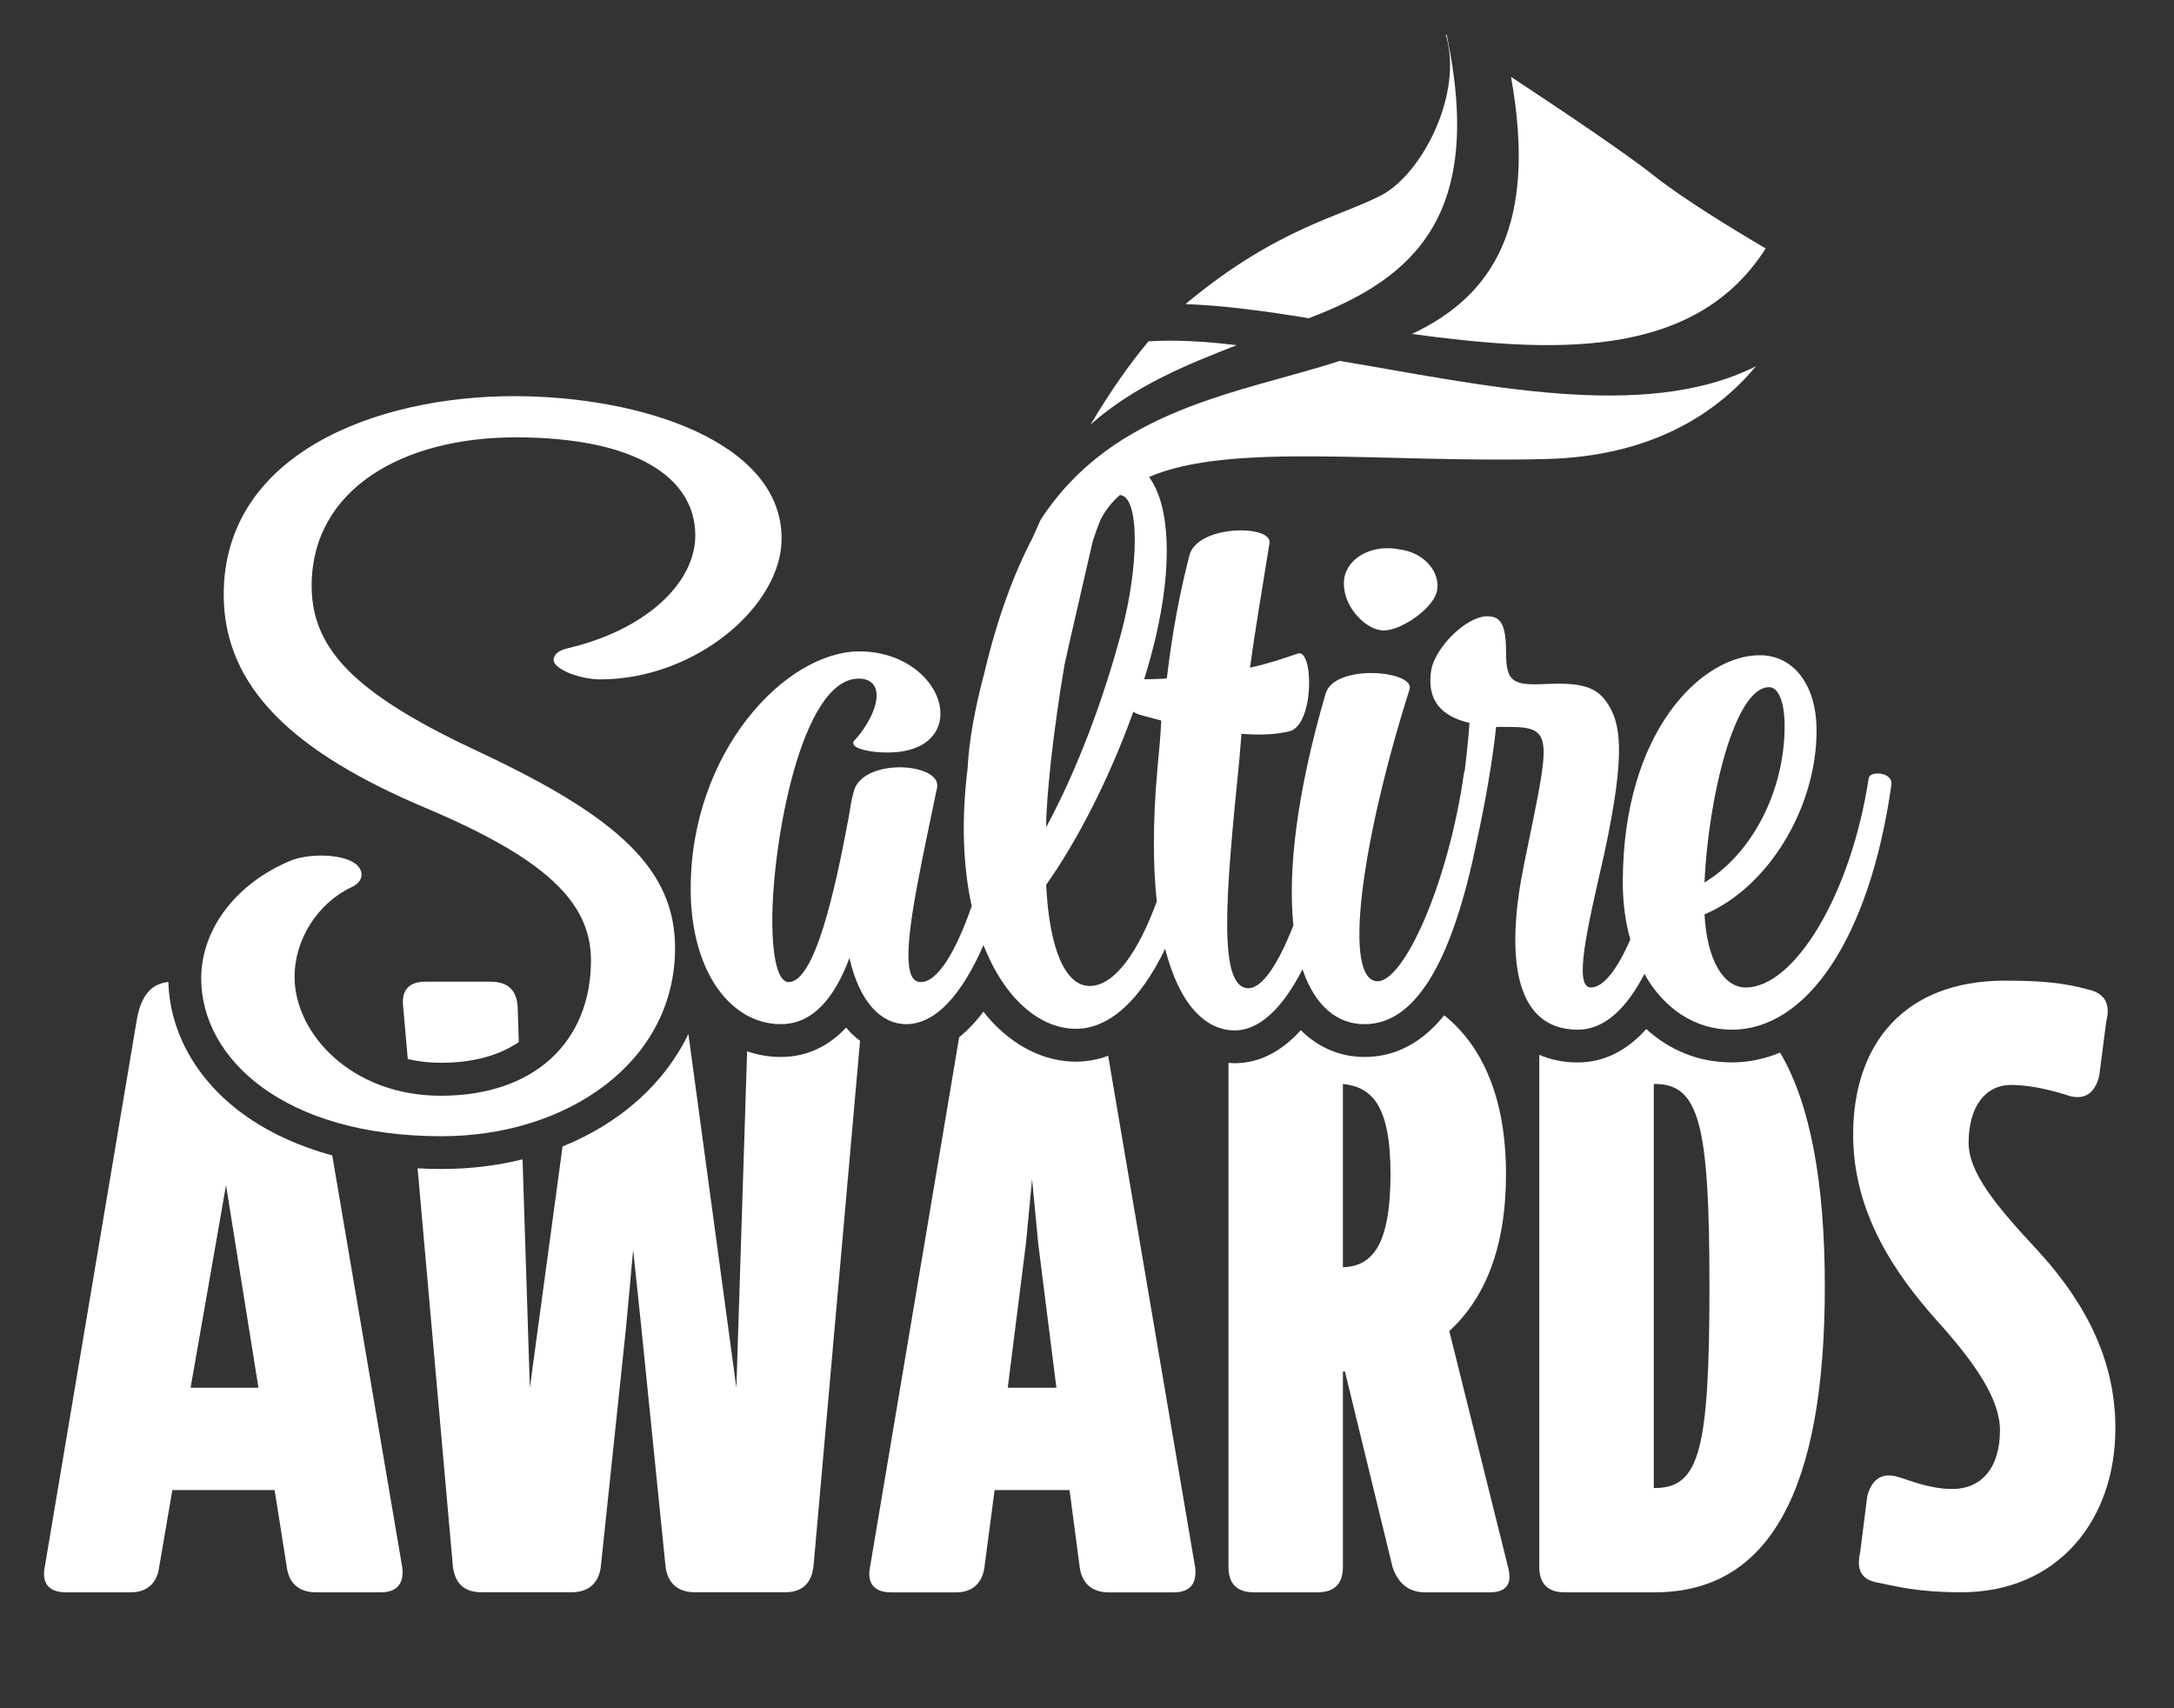
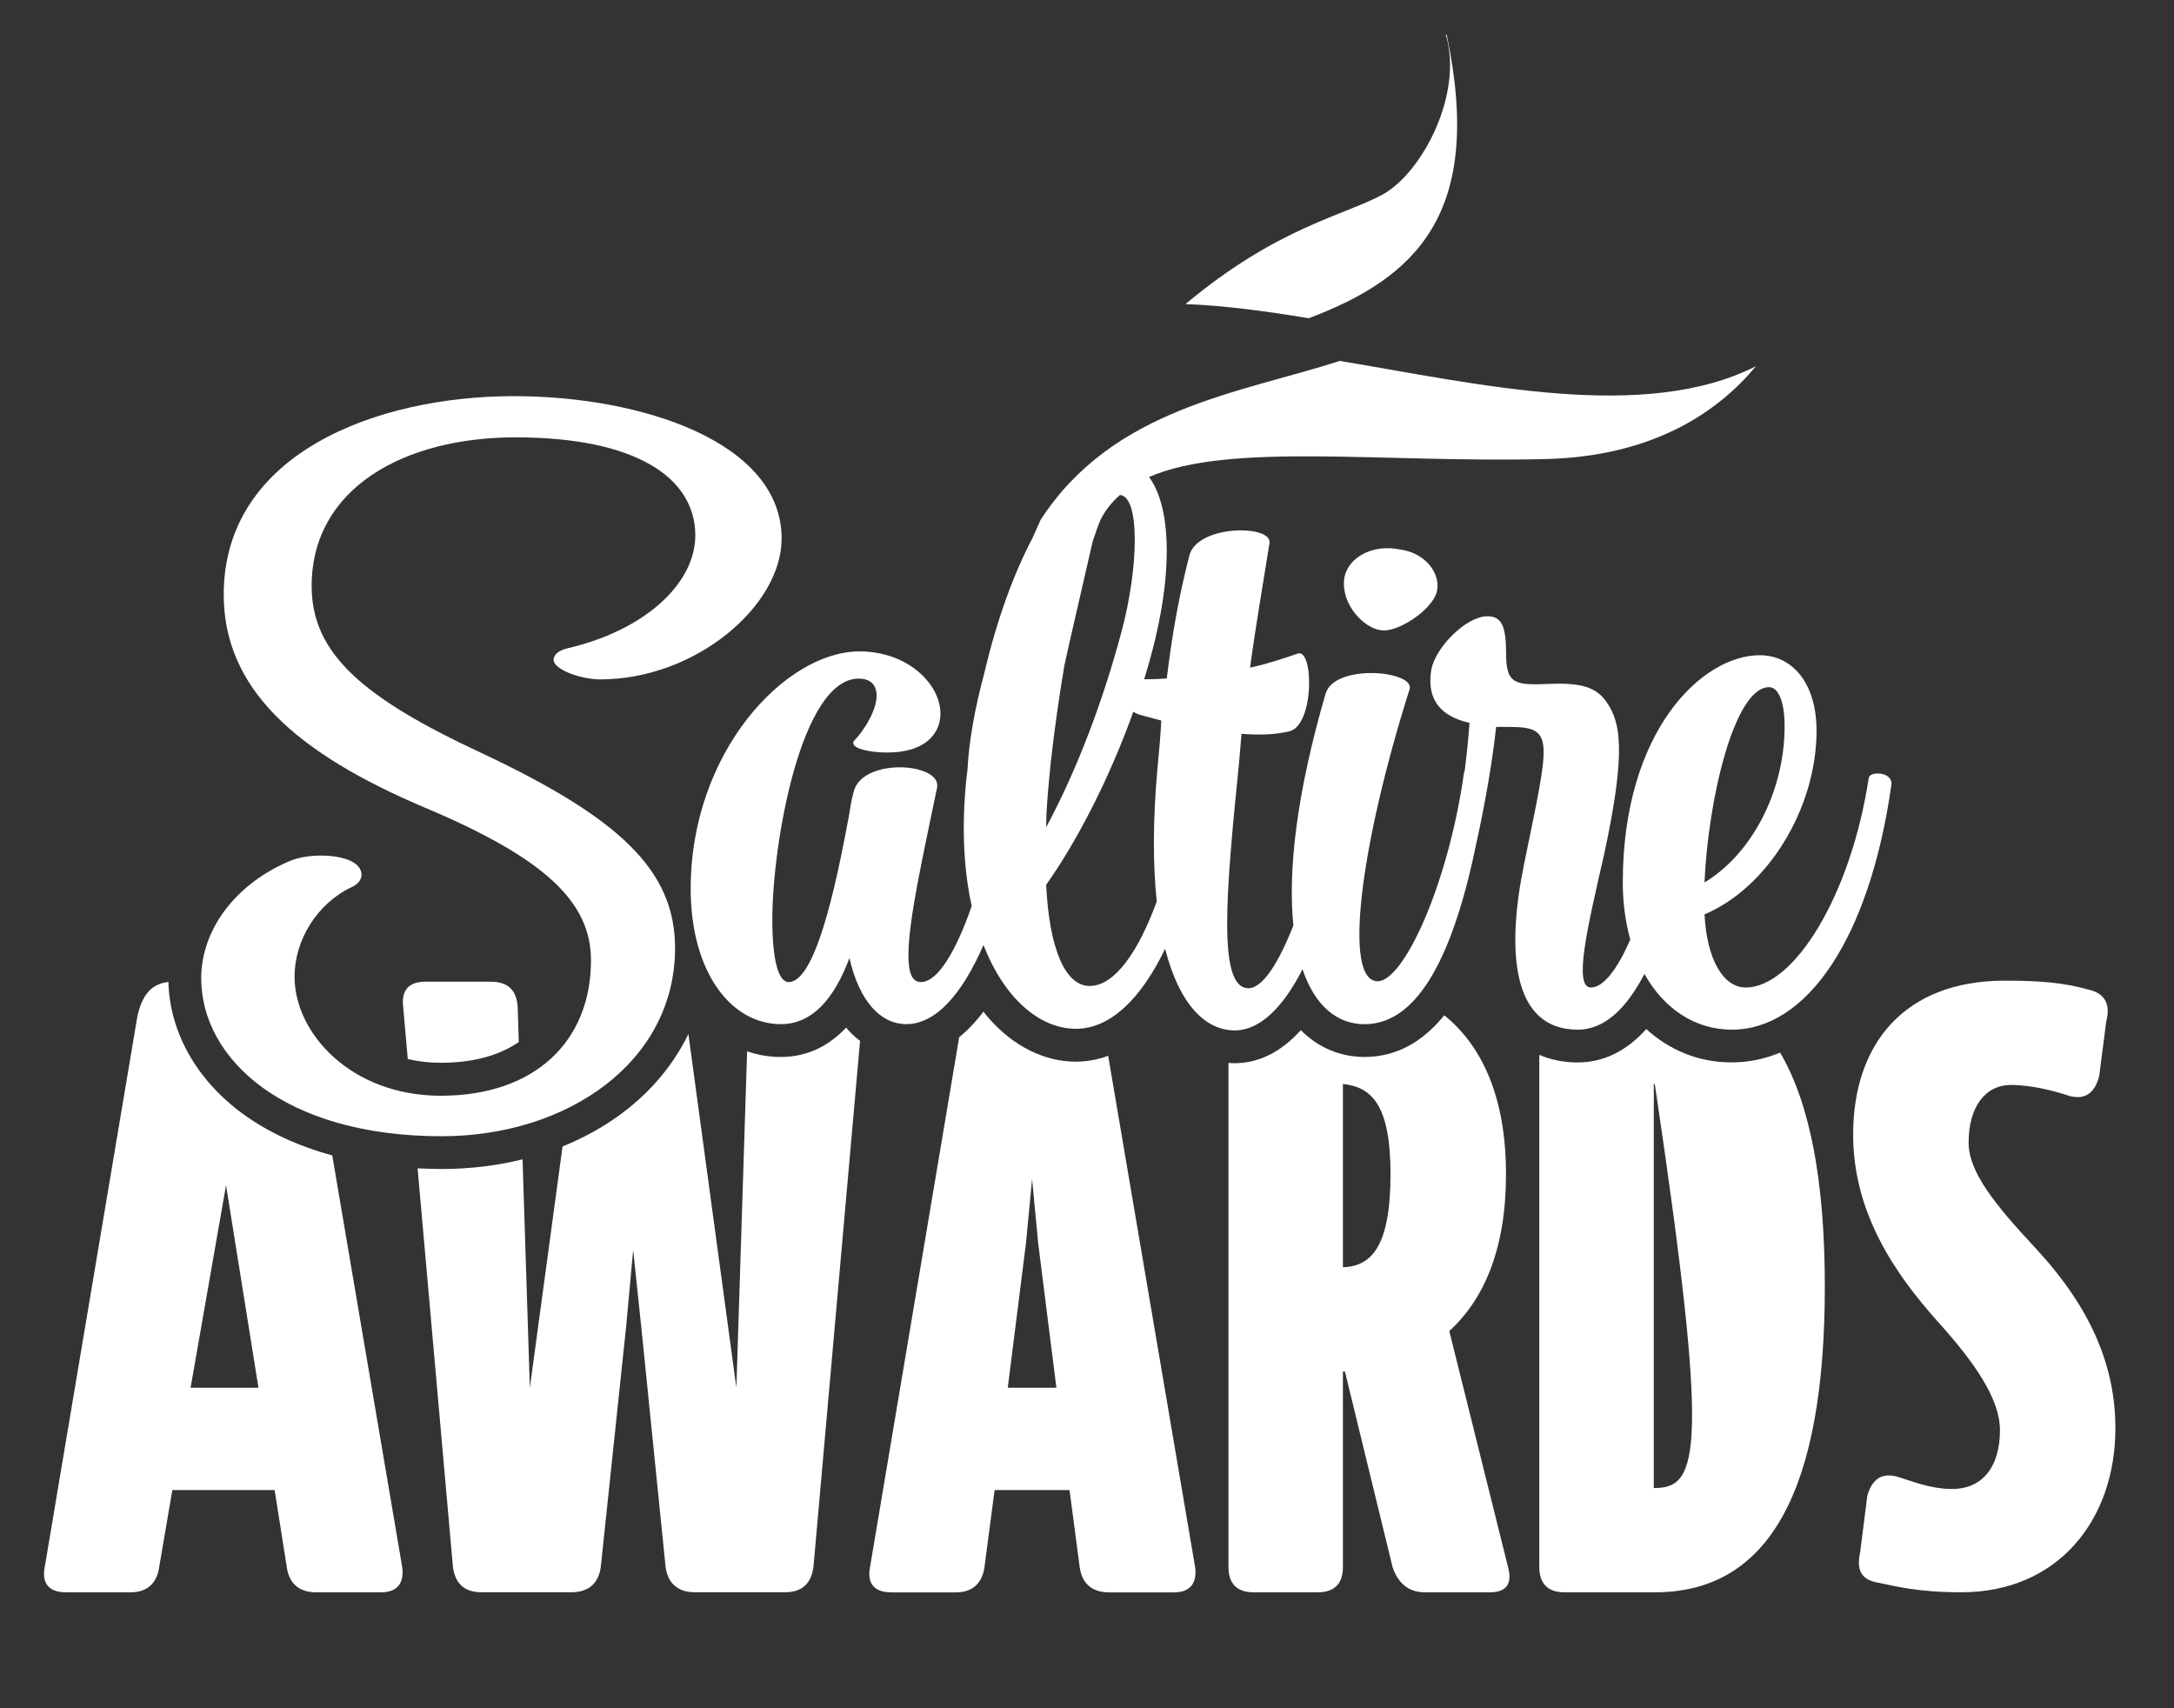
<svg xmlns="http://www.w3.org/2000/svg" version="1.1" x="0px" y="0px" viewBox="0 0 396.85 311.81" style="enable-background:new 0 0 396.85 311.81;" xml:space="preserve">
  <rect x="0" y="0" width="396.85" height="311.81" fill="#333333" stroke="none" />
  <style type="text/css"> .st0{display:none;} .black{display:inline;fill:#000000;} .white{fill:#FFFFFF;} .empty{fill:none;} </style>
  <g id="Layer_2" class="st0">
    <rect x="-683.2" y="-448.34" class="black" width="1190.55" height="841.89" />
  </g>
  <g id="Layer_1">
    <g>
      <polygon class="empty" points="188.39,215.24 187.28,226.88 183.96,253.31 192.83,253.31 189.5,226.88 " />
      <path class="empty" d="M245.14,197.86v33.46c5.17-0.18,8.69-3.7,8.69-17C253.82,201.56,250.31,198.42,245.14,197.86z" />
      <path class="empty" d="M302.07,197.86h-0.18v73.75h0.18c8.13,0,9.98-6.84,9.98-36.78C312.05,205.25,310.2,197.86,302.07,197.86z" />
      <polygon class="empty" points="34.79,253.31 47.17,253.31 41.26,216.35 " />
      <path class="white" d="M30.74,179.24c-2.85,0.3-4.91,2.1-5.75,6.79l-16.82,100c-0.55,2.77,0.55,4.62,3.88,4.62h11.83 c3.14,0,4.81-1.85,5.18-4.62l2.4-14.05h18.67l2.22,14.05c0.37,2.77,2.03,4.62,5.36,4.62h11.83c3.14,0,4.25-1.85,3.88-4.62 L60.65,210.9c-6.23-1.7-11.74-4.24-16.33-7.6C35.89,197.15,30.98,188.41,30.74,179.24z M34.79,253.31l6.47-36.97l5.92,36.97H34.79 z" />
      <path class="white" d="M154.45,187.57c-2.95,3.14-6.83,5.36-11.91,5.36c-2.14,0-4.2-0.35-6.16-1.03l-1.96,61.41l-8.76-64.58 c-4.36,9.08-12.49,16.31-22.97,20.54l-5.97,44.04l-1.33-41.69c-4.62,1.14-9.57,1.76-14.77,1.76c-1.49,0-2.95-0.05-4.39-0.12 l6.45,72.76c0.37,2.77,1.85,4.62,5.18,4.62h16.45c3.33,0,4.99-1.85,5.36-4.62l4.62-43.81l1.29-14.05l1.48,14.05l4.44,43.81 c0.37,2.77,2.03,4.62,5.36,4.62h16.45c3.33,0,4.81-1.85,5.18-4.62l8.51-96.03C156.08,189.31,155.23,188.5,154.45,187.57z" />
      <path class="white" d="M94.7,190.2l-0.2-6.39c-0.18-2.96-1.66-4.62-4.99-4.62H77.67c-3.14,0-4.44,1.66-4.07,4.62l0.84,9.5 c1.85,0.43,3.84,0.68,6.02,0.68C86.31,194,91.12,192.67,94.7,190.2z" />
      <path class="white" d="M200.75,186.87c0.17-0.07,0.33-0.17,0.49-0.24v0C201.08,186.7,200.92,186.8,200.75,186.87z" />
      <path class="white" d="M180.58,185.95c-0.37-0.42-0.71-0.86-1.06-1.3c-1.41,1.88-2.89,3.43-4.43,4.68l-16.27,96.71 c-0.55,2.77,0.55,4.62,3.88,4.62h11.83c3.14,0,4.81-1.85,5.18-4.62l1.85-14.05h13.68l1.85,14.05c0.37,2.77,2.03,4.62,5.36,4.62 h11.83c3.14,0,4.25-1.85,3.88-4.62l-15.87-93.32c-2.15,0.79-4.16,1.07-5.91,1.07C190.66,193.78,185.05,191,180.58,185.95z M183.96,253.31l3.33-26.43l1.11-11.65l1.11,11.65l3.33,26.43H183.96z" />
      <path class="white" d="M249.07,192.93c-4.42,0-8.46-1.72-11.61-4.89c-3.63,4-7.68,6.03-12.11,6.03c-0.37,0-0.73-0.03-1.1-0.06v92.02 c0,2.77,1.29,4.62,4.62,4.62h11.65c3.33,0,4.62-1.85,4.62-4.62v-35.68h0.37l8.69,35.68c0.92,2.77,2.77,4.62,5.92,4.62h11.83 c3.33,0,4.07-1.85,3.33-4.62l-10.72-43.07c6.47-5.92,10.35-15.16,10.35-28.65c0-14.08-4.41-23.46-11.27-28.99 C259.85,190,255.1,192.93,249.07,192.93z M245.14,231.32v-33.46c5.17,0.55,8.69,3.7,8.69,16.45 C253.82,227.62,250.31,231.13,245.14,231.32z" />
-       <path class="white" d="M300.52,187.84c-3.65,4.04-7.83,6.09-12.53,6.09c-2.56,0-4.91-0.48-7-1.39v93.49c0,2.77,1.29,4.62,4.62,4.62 h16.45c21.07,0,31.05-18.85,31.05-55.82c0-19.11-2.68-33.37-8.16-42.7c-2.81,1.17-5.76,1.79-8.84,1.79 C310.11,193.93,304.77,191.71,300.52,187.84z M302.07,271.61h-0.18v-73.75h0.18c8.13,0,9.98,7.39,9.98,36.97 C312.05,264.77,310.2,271.61,302.07,271.61z" />
+       <path class="white" d="M300.52,187.84c-3.65,4.04-7.83,6.09-12.53,6.09c-2.56,0-4.91-0.48-7-1.39v93.49c0,2.77,1.29,4.62,4.62,4.62 h16.45c21.07,0,31.05-18.85,31.05-55.82c0-19.11-2.68-33.37-8.16-42.7c-2.81,1.17-5.76,1.79-8.84,1.79 C310.11,193.93,304.77,191.71,300.52,187.84z M302.07,271.61h-0.18v-73.75h0.18C312.05,264.77,310.2,271.61,302.07,271.61z" />
      <path class="white" d="M371.38,227.62c-7.21-7.76-12.02-13.68-12.02-19.04c0-6.47,2.96-10.54,7.76-10.54c4.07,0,8.5,1.29,10.72,2.03 c2.96,0.74,4.62-0.74,5.36-3.7l1.29-9.98c0.74-2.77,0-4.99-3.14-5.73c-4.62-1.29-8.87-1.66-15.34-1.66 c-18.49,0-27.73,11.65-27.73,28.1c0,14.42,7.76,25.51,15.34,34.01c6.84,7.58,11.46,14.23,11.46,19.96 c0,7.02-3.51,10.72-8.69,10.72c-4.25,0-7.95-1.66-9.98-2.22c-3.14-0.92-4.81,0.74-5.55,3.51l-1.29,10.17 c-0.55,2.59-0.37,4.81,2.77,5.54c3.7,0.74,7.58,1.85,15.71,1.85c17.56,0,28.1-13.12,28.1-29.95 C386.17,246.48,378.96,235.75,371.38,227.62z" />
    </g>
    <g>
      <path class="white" d="M88,137.5c-22.02-10.23-31.11-18.32-31.11-30.54c0-17.76,16.76-27.13,37.22-27.13 c22.02,0,32.81,7.39,32.81,17.9c0,8.81-9.23,17.33-23.3,20.6c-1.85,0.43-2.56,1.28-2.56,2.13c0,1.7,4.83,3.55,8.52,3.55 c17.33,0,33.1-13.35,33.1-25.71c0-17.61-25.57-25.99-48.86-25.99c-25.14,0-52.98,10.51-52.98,36.22 c0,17.04,12.93,28.83,36.79,38.92c21.87,9.23,30.25,17.19,30.25,27.84c0,14.77-10.23,24.72-27.41,24.72 c-16.33,0-26.7-11.36-26.7-21.73c0-6.68,4.12-13.35,10.37-16.33c1.28-0.57,1.85-1.42,1.85-2.27c0-3.69-8.38-4.26-12.64-2.7 c-10.23,4.12-16.62,12.64-16.62,21.59c0,14.63,15.06,28.83,43.89,28.83c22.87,0,42.61-13.49,42.61-34.37 C123.22,158.81,113,149.29,88,137.5z" />
      <path class="white" d="M245.37,105.68c-0.57,4.69,3.69,9.09,6.82,9.37c2.84,0.43,9.09-3.55,10.08-6.96 c0.85-3.41-2.13-7.24-6.82-7.81C250.63,99.29,245.94,101.71,245.37,105.68z" />
      <path class="white" d="M342.82,141.19c-0.99,0-1.56,0.28-1.7,0.85c-3.27,21.45-13.64,38.21-22.44,38.21c-4.12,0-7.1-5.11-7.53-13.35 c11.51-4.83,20.45-19.32,20.45-33.52c0-8.66-4.4-13.78-10.37-13.78c-10.51,0-25,13.78-25,41.48c0,3.78,0.49,7.27,1.37,10.41 c-2.44,5.63-4.98,8.76-7.19,8.76c-3.27,0-0.57-11.22,2.41-24.29c4.12-19.03,2.98-24.15,0.43-27.84 c-1.99-2.84-4.83-3.55-11.08-3.27c-5.82,0.28-7.24-0.28-7.24-5.54c0-5.11-0.85-6.82-3.41-6.82c-3.84,0-9.37,5.54-10.23,9.66 c-0.99,5.82,1.99,8.66,6.96,9.8c-0.18,2.55-0.48,5.56-0.88,8.78c-0.06,0.09-0.11,0.2-0.12,0.31 c-2.84,20.17-10.94,38.07-15.77,38.07c-6.39,0-3.12-25,5.82-53.27c1.14-3.41-13.78-4.83-15.34,0.85 c-5.32,18.28-6.87,32.32-5.86,42.23c-2.67,6.81-5.61,11.46-8.2,11.46c-5.68,0-4.12-17.33-1.7-41.33l0.43-5.11 c3.27,0.28,6.25,0.14,8.66-0.43c4.69-0.99,4.55-15.34,1.56-14.2c-2.42,0.85-5.4,1.85-8.66,2.56c0.99-7.39,2.27-14.63,3.55-22.73 c0.57-3.41-13.21-3.41-14.63,2.27c-1.56,6.11-2.98,12.93-4.12,22.44c-1.41,0.1-2.82,0.13-4.13,0.14c0.75-2.42,1.42-4.84,2-7.24 c3.23-13.54,2.73-24.48-1.11-29.68c14.75-6.42,42.76-2.53,72.44-3.28c19.74-0.49,31.5-8.7,38.36-16.95 c-20.45,10.37-50.72,3.22-76-0.96c-18.06,5.87-41.34,8.55-54.59,29.01c-0.51,1.12-1.02,2.24-1.51,3.37 c-3.34,6.35-6.4,14.59-8.72,24.4c-1.73,6.43-2.84,12.47-3.11,17.68c-1.2,9.74-0.76,18.14,0.76,25.05 c-2.86,8.21-6.19,13.87-9.28,13.87c-1.7,0-2.27-1.85-2.27-4.97c0-6.25,2.56-17.61,5.26-30.68v-0.28c0-1.99-3.27-3.27-6.82-3.27 c-3.84,0-7.95,1.42-8.52,4.83c-0.43,1.42-0.57,2.98-0.85,4.4c-2.41,12.93-6.11,29.97-10.94,29.97c-1.99,0-2.98-4.55-2.98-11.36 c0-13.92,5.26-44.03,15.77-44.03c2.27,0,3.27,1.28,3.27,3.12c0,2.27-1.7,5.68-4.12,8.24c-0.14,0.14-0.14,0.28-0.14,0.43 c0,0.99,2.98,1.7,6.25,1.7c6.82,0,9.66-3.41,9.66-7.1c0-5.4-5.97-11.36-14.77-11.36c-13.49,0-30.82,18.32-30.82,43.32 c0,15.06,7.24,24.72,16.48,24.72c5.82,0,9.8-4.83,12.5-12.07c1.85,8.1,5.82,12.07,10.37,12.07c5.51,0,10.29-5.7,14.1-14.44 c3.88,9.93,10.39,15.29,16.87,15.29c6.29,0,11.91-5.51,16.29-14.61c2.6,10.24,7.41,14.9,12.69,14.9c4.73,0,8.91-4.37,12.39-11.15 c2.26,6.7,6.33,10.02,11.33,10.02c9.89,0,16.29-12.9,20.44-33.22c1.65-7.5,2.92-15,3.57-21.04h2.27c8.52,0,7.53,1.99,2.84,25 c-3.27,15.91-2.27,30.26,9.8,30.26c4.84,0,8.86-3.82,12.16-10.18c3.56,6.38,9.27,10.18,15.97,10.18 c13.64,0,25.14-16.62,29.12-44.74v-0.28C345.23,141.76,343.95,141.19,342.82,141.19z M322.93,125.43c1.71,0,2.84,2.7,2.84,7.1 c0,12.07-6.11,23.44-14.63,28.55C311.85,145.46,316.68,125.43,322.93,125.43z M204.75,115.2c-3.27,12.36-8.1,25.28-13.78,35.79 c0-3.55,0.43-7.67,0.85-11.93c0.7-6.18,1.55-12.14,2.49-17.66c0.08-0.41,0.71-3.38,5.17-22.64c0.49-1.5,0.97-2.82,1.45-3.96 c0.89-1.72,2.07-3.19,3.51-4.45C208.15,90.64,207.84,103.68,204.75,115.2z M211.28,140.34c-0.86,9.62-0.82,17.64-0.12,24.2 c-3.37,9.23-7.71,15.43-12.24,15.43c-4.55,0-7.39-6.96-7.95-18.47c5.64-7.94,11.58-19.48,15.91-31.59 c0.39,0.26,0.85,0.48,1.41,0.62l3.69,0.99C211.85,134.38,211.57,137.22,211.28,140.34z" />
-       <path class="white" d="M257.73,60.96c24.79,3.31,51.42,5.15,64.58-15.61c-6.33-3.73-15.28-9.21-20.46-13.34 c-4.99-3.97-16.87-11.95-26.02-17.98C280.67,41.07,272.65,53.96,257.73,60.96z" />
      <path class="white" d="M264.1,6.39c-0.11-0.07-0.19-0.12-0.19-0.12c3.29,10.82-4.31,25.34-11.6,29.28 c-7.21,3.89-19.14,5.94-35.91,19.96c6.7,0.23,14.3,1.22,22.5,2.58C258.53,50.68,270.92,38.96,264.1,6.39z" />
-       <path class="white" d="M209.66,62.3c-3.55,4.21-7.14,9.41-10.58,15.19c8.04-7.12,17.66-10.97,26.66-14.48 C219.83,62.29,214.44,62,209.66,62.3z" />
    </g>
  </g>
</svg>